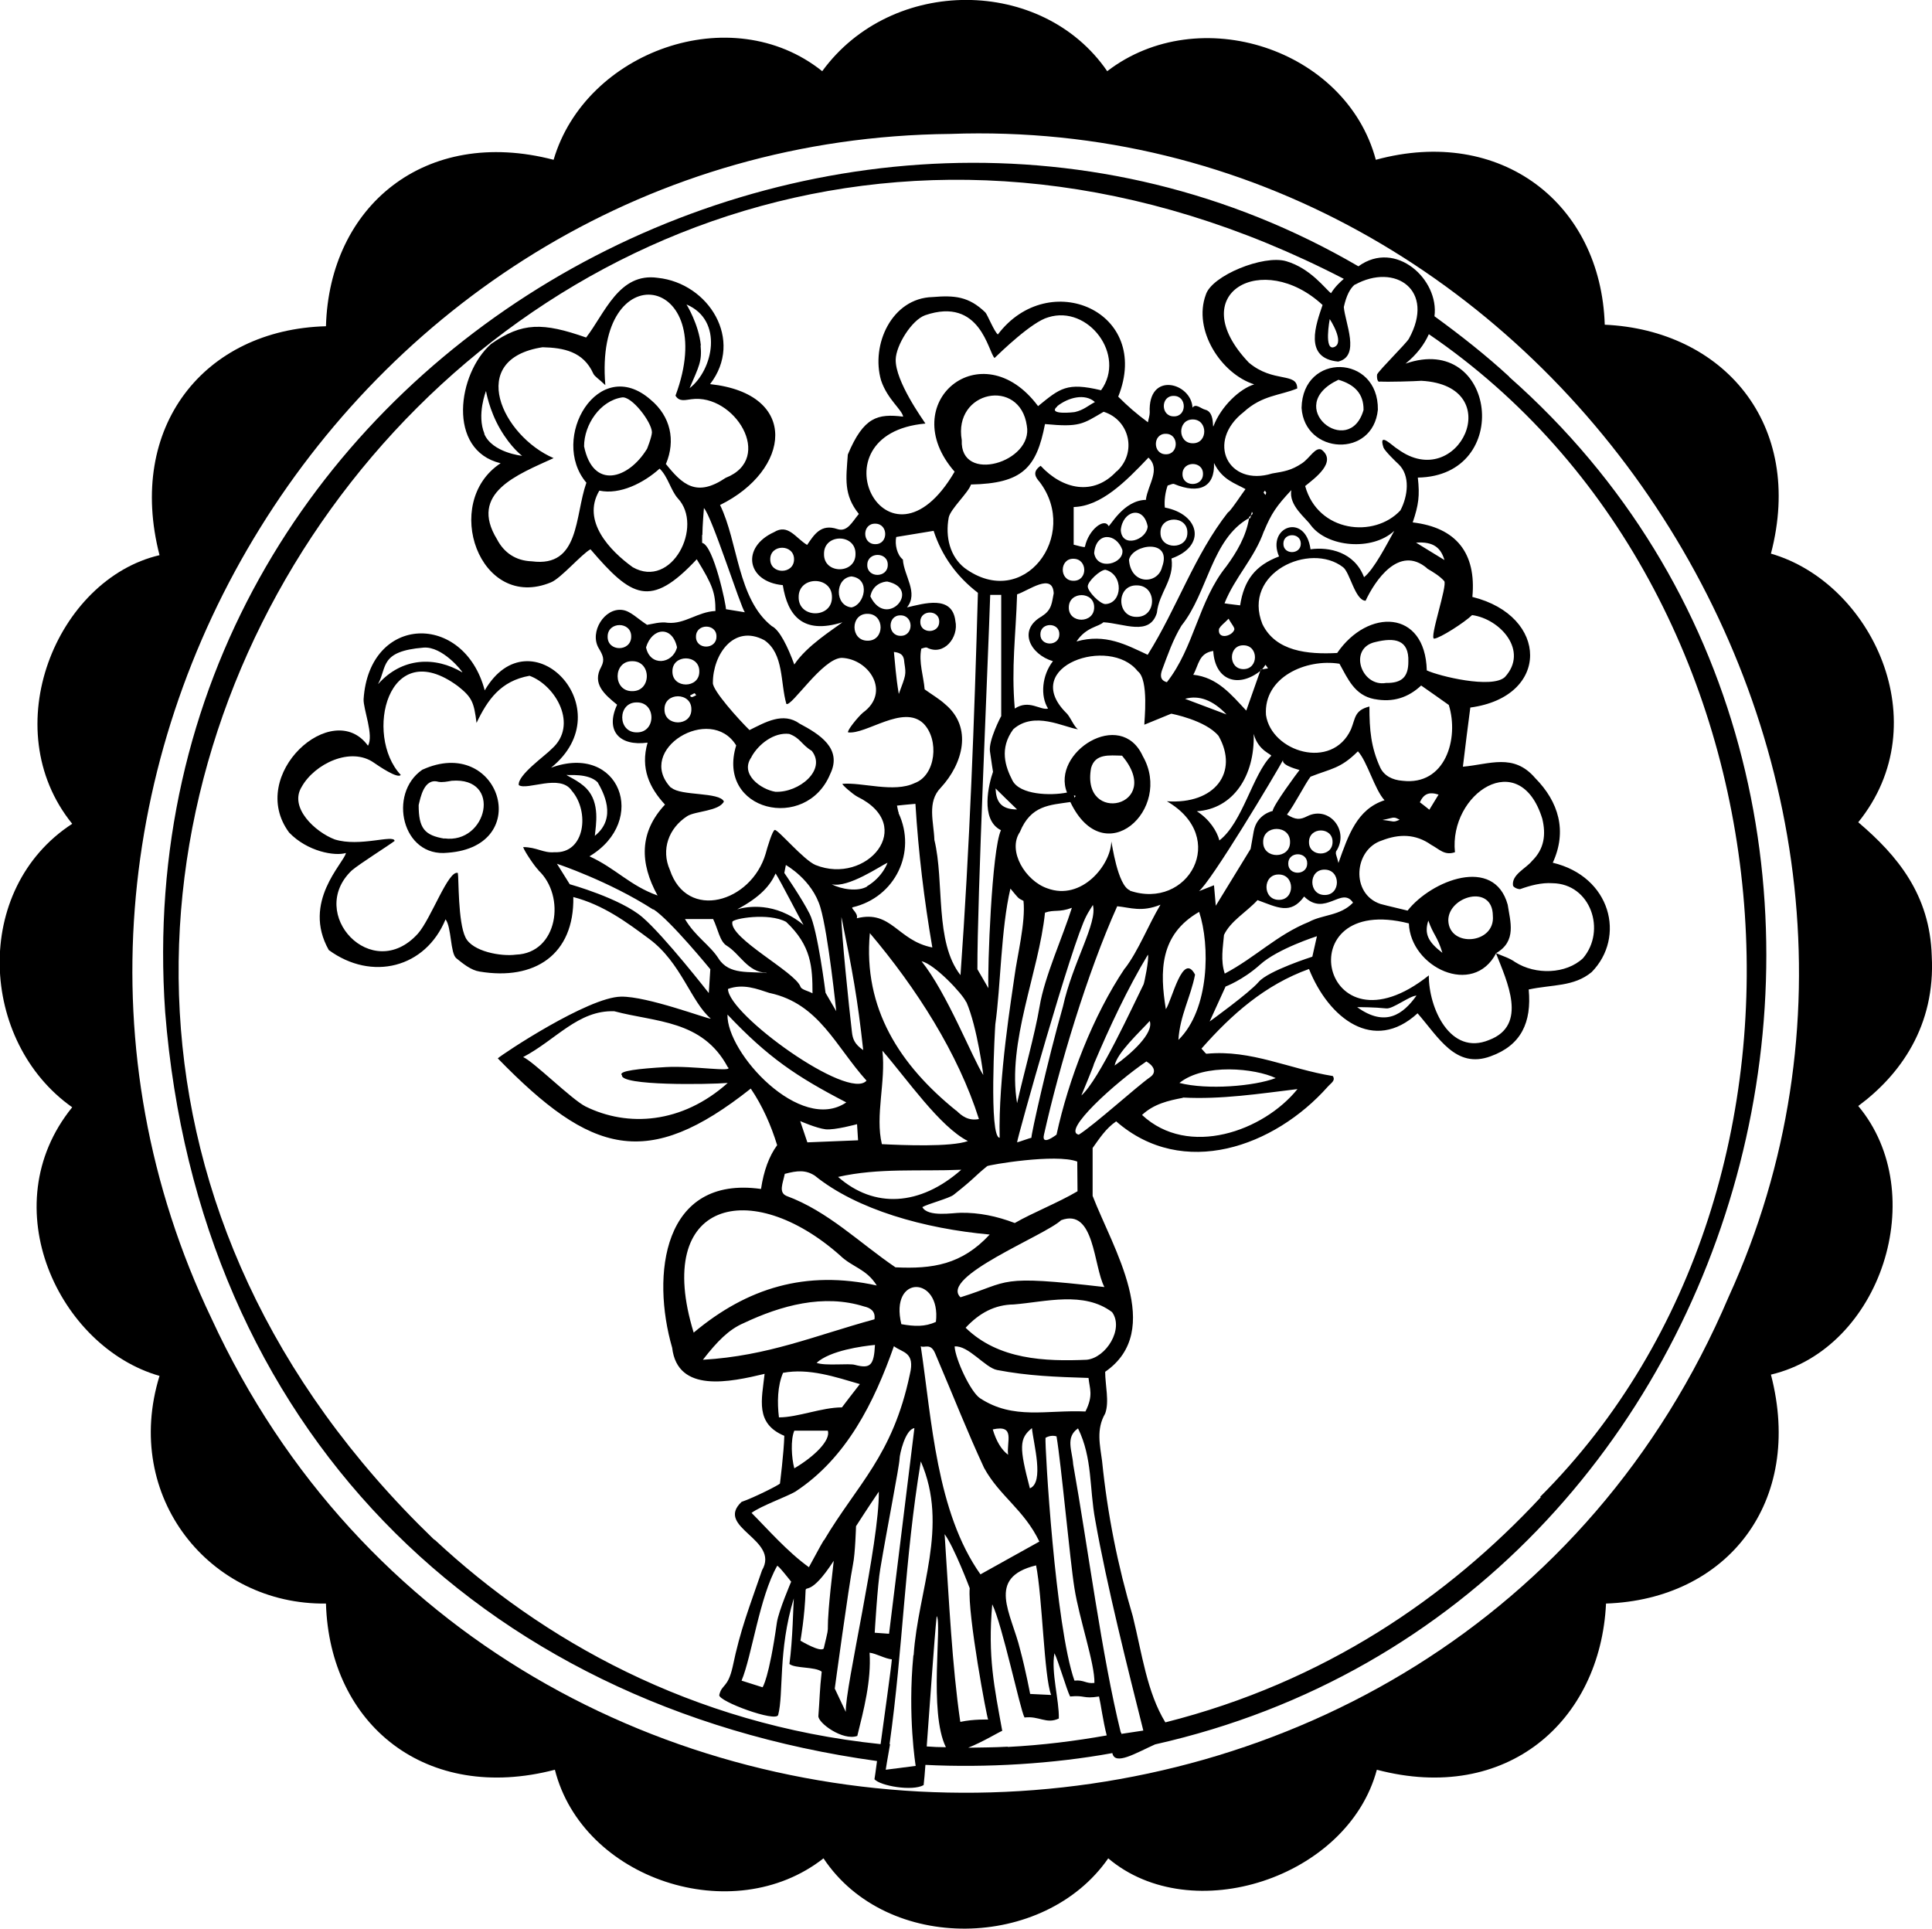
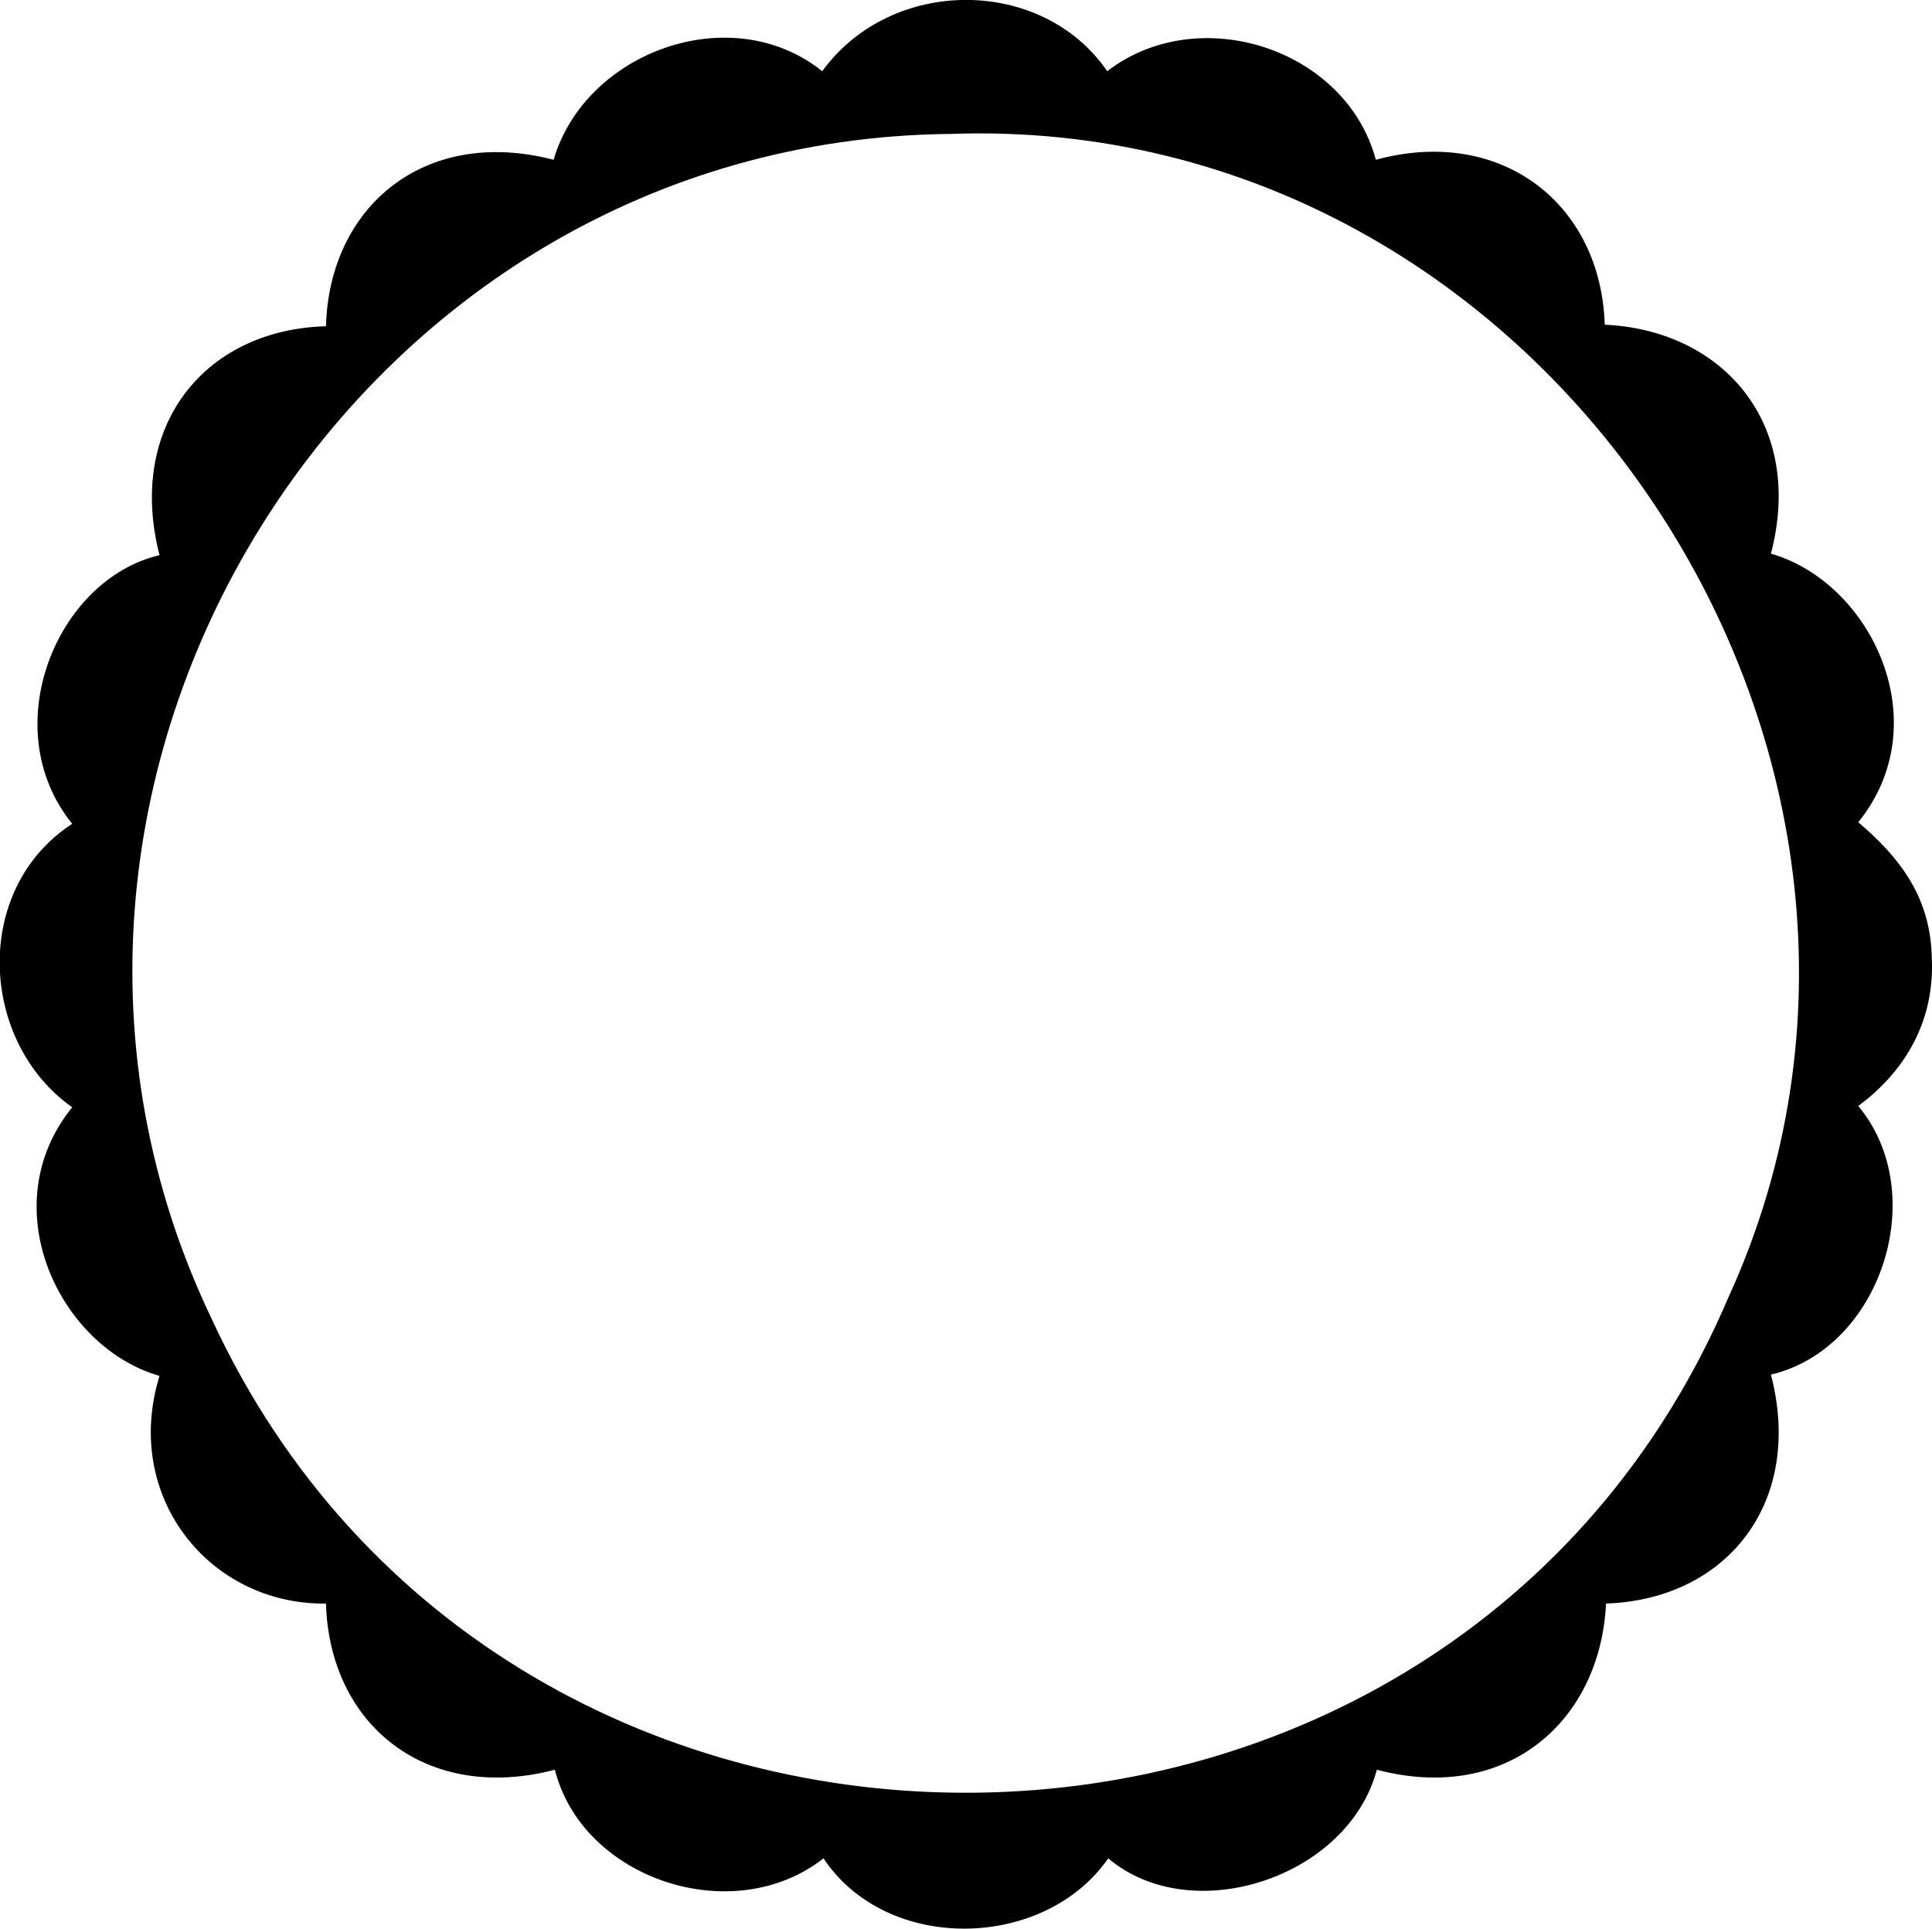
<svg xmlns="http://www.w3.org/2000/svg" id="b" viewBox="0 0 75.45 75.32">
  <g id="c">
-     <path d="M16.49,30.06c-1.35.93-.79,3.44,1,3.24,3.4-.25,2.02-4.62-1-3.24M17.36,32.75c-.78-.13-1.01-.4-1.01-1.31.07-.29.21-1.07.77-.91.16.03.35-.01.52-.04,1.99-.16,1.39,2.48-.29,2.25" />
-     <path d="M50.83,15.93c.12,1.82,2.79,1.97,2.98.07.03-2.17-2.94-2.25-2.98-.07M53.25,16.01c-.56,1.94-3.19-.14-.98-1.18.61.18.99.53.98,1.18" />
-     <path d="M58.94,14.71c-.9-.83-1.89-1.61-2.92-2.36.19-1.43-1.51-3.01-2.97-1.95C32.71-1.46,4.68,14.13,6.45,39.52c1.29,16.17,12.18,27.09,27.8,29.25-.04.34-.1.71-.1.71.22.26,1.48.48,1.92.23.02-.19.05-.47.07-.79,2.36.12,5-.04,7.3-.46.1.5.91,0,1.67-.34,24.14-5.43,32.15-37.23,13.83-53.4M52.91,11.12c1.57-.87,3.16.21,2.11,2.11-.12.2-1.12,1.18-1.24,1.39-.01.03-.02.34.12.28.29.02,1.34-.01,1.61-.03,3.42.19,1.44,4.4-.92,2.67-.19-.1-.78-.73-.56-.06.06.14.47.54.58.64.48.45.37,1.26.08,1.81-1.02,1.1-3.22.86-3.72-.95.37-.3,1.26-.94.64-1.42-.24-.12-.46.33-.76.53-.42.28-.69.32-1.17.4-1.72.53-2.6-1.24-1.11-2.4.72-.66,1.41-.64,2.09-.92,0-.65-.93-.2-1.89-1.01-2.59-2.72.55-4.41,2.88-2.25-.25.74-.76,2.08.61,2.21.88-.21.27-1.51.22-2.13.1-.45.24-.72.43-.88,0,0,0,0,.01,0M55.73,22.2c.24.14.49.29.67.49.14.16-.6,2.27-.39,2.25.23-.02,1.18-.63,1.48-.92,1.1.15,2.22,1.4,1.28,2.42-.51.47-2.58-.04-3.05-.26-.06-2.38-2.3-2.43-3.5-.68-1.15.06-2.4-.06-2.92-1.13-.8-2,1.86-3.22,3.15-2.22.27.2.47,1.3.88,1.31.36-.77,1.3-2.2,2.4-1.27M55.3,21.19c.69-.05.97.21,1.11.68-.32-.19-.63-.39-1.11-.68M59.09,34.59c.03.07.19.14.28.13.39-.14.83-.26,1.26-.23,1.49.02,2.11,1.85,1.19,2.93-.66.62-1.85.66-2.65.15-.22-.16-.5-.24-.75-.35,0,0,0,0,0,0,.43,1.1,1.26,2.81-.26,3.39-1.53.64-2.37-1.26-2.36-2.52-4.22,3.36-5.58-3.25-.78-2.03.06,1.71,2.51,2.89,3.41,1.16h0s0,0,0,0t0,0c.81-.47.55-1.23.45-1.89-.53-1.92-2.98-.95-3.91.23-.31-.08-.69-.16-1.06-.26-1.17-.39-1.04-2.13.06-2.48.67-.26,1.31-.26,1.92.17.32.17.52.43.93.29-.24-2.29,2.53-4.15,3.41-1.31.15.62.08,1.18-.4,1.65-.24.3-.82.54-.74.98M55.31,38.89c-.51.71-1.2,1.24-2.31.44.13,0,.66,0,1.14.05.25.03.92-.5,1.18-.5M35.96,52.57c.13.09.38-.15.56.28.8,1.88,1.23,3,1.91,4.47.6,1.1,1.56,1.63,2.16,2.88-.8.45-1.52.84-2.3,1.28-1.72-2.43-1.9-6.03-2.33-8.9M32.17,60.15c-.18.3-.34.62-.58,1.05-.83-.59-1.65-1.53-2.24-2.12.36-.27,1.37-.63,1.71-.83,2-1.31,3.08-3.49,3.85-5.68.34.26.84.22.62,1.11-.67,3.17-2.05,4.28-3.35,6.47M32.56,60.95c-.43,3.65-.05,1.99-.39,3.42-.11.18-.91-.3-.91-.3,0,0,.17-.95.2-1.94,0-.25.18.24,1.1-1.18M30.9,61.76s-.49,1.14-.56,1.6c-.31,2.2-.56,2.53-.56,2.53l-.82-.26c.4-.95.7-3.27,1.39-4.48.02-.06.55.62.55.62M24.29,41.98c-.1.43,3.39.37,4.13.31-1.79,1.6-3.91,1.73-5.55.92-.53-.26-2.06-1.78-2.44-1.93,1.28-.67,2.15-1.84,3.56-1.79,1.6.43,3.44.33,4.43,2.18.28.22-1.35-.06-2.41,0-1.05.06-1.86.15-1.73.31M21.02,33.98c1.09,1.01.77,3.24-.87,3.3-.58.08-1.7-.12-1.97-.67-.3-.6-.26-2.32-.3-2.52-.37-.13-1.04,1.78-1.56,2.37-1.79,1.98-4.36-.78-2.58-2.47.32-.27,1.42-.96,1.67-1.15-.02-.27-1.36.25-2.34-.06-.76-.29-1.79-1.24-1.29-2.05.5-.9,1.92-1.59,2.83-.94.16.11.93.64,1.04.47-1.44-1.53-.52-5.51,2.24-3.46.54.43.62.62.72,1.43.43-.9.94-1.64,2.07-1.84,1.03.38,1.91,1.93.87,2.85-.24.26-1.35,1.03-1.29,1.42.33.22,1.62-.46,2.07.22.7.8.53,2.46-.68,2.4-.43.04-.69-.2-1.22-.2.06.18.46.77.6.9M14.77,26.7c.35-.64.05-1.27,1.77-1.41.74-.06,1.52.93,1.52.97-1.07-.64-2.36-.59-3.29.45M22.91,30.8c-.3-.32-.8-.51-.78-.54.07.03.84-.08,1.21.29.21.37.78,1.38-.11,2.09.04-.42.21-1.28-.32-1.84M25.52,35.51c.65.42,2.22,2.34,2.22,2.34l-.06.93s-1.73-2.22-2.59-2.96c-.86-.74-2.84-1.29-2.84-1.29l-.5-.8s2.04.68,3.76,1.79M26.2,30.76c-1.41-1.49,1.55-3.28,2.55-1.65-.79,2.57,2.73,3.39,3.67,1.12.49-1-.42-1.56-1.19-1.97-.65-.47-1.35-.05-1.96.25-.4-.39-1.46-1.56-1.43-1.85,0-1.09.81-2.3,2.01-1.66.77.53.62,1.66.86,2.49.2.12,1.41-1.78,2.16-1.8,1.07.04,1.93,1.34.83,2.14-.18.15-.63.7-.58.77.71.09,2.15-1.1,2.94-.35.63.63.49,2.03-.34,2.33-.81.39-2.06-.04-2.82.03-.02.04.41.41.58.5,2.35,1.15.36,3.47-1.63,2.67-.46-.19-1.45-1.37-1.59-1.37-.09,0-.3.7-.36.93-.56,1.9-3.07,2.64-3.74.63-.35-.79-.05-1.63.68-2.1.32-.2,1.24-.19,1.43-.57-.17-.38-1.69-.21-2.05-.54M24.69,25.82c.76-.01.76,1.18,0,1.17-.76.01-.76-1.18,0-1.17M23.73,24.86c0-.6.93-.6.92,0,0,.6-.93.6-.92,0M24.87,27.43c.76-.01.76,1.18,0,1.17-.76.01-.76-1.18,0-1.17M25.23,25.28c.23-.77,1.02-.87,1.21,0-.18.67-1.06.75-1.21,0M23.41,19.16c.8.17,1.73-.3,2.35-.86.33.32.43.84.71,1.16,1.02,1.08-.23,3.56-1.76,2.69-.89-.64-2-1.8-1.31-2.98M22.81,17.43c0-.85.63-1.78,1.48-1.91.38-.06,1.16.96,1.17,1.36,0,.17-.21.71-.2.66-.72,1.17-2.1,1.6-2.45-.11M26.01,18.11c.38-.91.18-1.85-.6-2.5-2.04-1.79-3.97,1.52-2.51,3.24-.46,1.3-.25,3.32-2.13,3.07-.63-.02-1.09-.34-1.36-.86-1.11-1.81.79-2.52,2.21-3.17-2-.86-3.43-3.87-.43-4.33.81.02,1.59.16,1.98,1.03.06.12.21.2.47.45-.44-5.18,4.51-4.34,2.74.41.15.26.41.16.62.14,1.67-.23,3.27,2.31,1.34,3.07-1.14.77-1.69.27-2.35-.56M18.92,16.94c-.31-.74.06-1.67.06-1.67,0,0,.12.74.55,1.48.43.74.86,1.05.86,1.05,0,0-1.17-.12-1.48-.86M27.37,13.49c-.08-.83-.56-1.6-.56-1.6,1.46.62,1.04,2.56.12,3.27.37-.86.49-1.05.43-1.67M27.43,20.89c0-.31.06-1.05.06-1.05.32.34,1.44,3.89,1.6,4.07l-.74-.12c.02-.11-.48-2.5-.93-2.59v-.31ZM27.31,26.22c.01.68-1.06.68-1.05,0-.01-.68,1.06-.68,1.05,0M27.18,24.86c0-.52.81-.52.8,0,0,.52-.81.52-.8,0M26.95,27.16c.06-.03.12-.07.18-.09,0,0,.04.05.06.08-.09.03-.18.13-.24.02M27,27.7c.01.68-1.06.68-1.05,0-.01-.68,1.06-.68,1.05,0M29.35,29.55c.28-.5.88-.96,1.47-.89.44.16.48.42.88.66.59.74-.49,1.64-1.42,1.6-.56-.09-1.41-.69-.93-1.36M32.18,21.63c-.01-.8,1.24-.8,1.23,0,.01.8-1.25.8-1.23,0M32.49,23.32c.01.84-1.31.84-1.3,0-.01-.84,1.31-.84,1.3,0M33.25,22.51c.77.09.51,1.12,0,1.21-.66-.07-.65-1.14,0-1.21M49.36,20.75c.29-.7.49-.99,1.07-1.61-.11.6.57,1.09.76,1.37.64.86,2.4,1.02,3.26.22-.3.54-.79,1.5-1.18,1.81-.38-.99-1.37-1.19-2.09-1.09-.2-1.45-1.73-.88-1.23.28-.93.35-1.37.93-1.52,1.91-.22-.03-.37-.04-.61-.08.41-1.03,1.17-1.76,1.54-2.82M49.34,19.23s.04-.04.06-.07c.01.02.03.05.05.08-.01.03-.02.06-.03.09-.02-.03-.06-.06-.07-.1M50.8,21.23c0,.44-.69.44-.68,0,0-.44.68-.44.68,0M53.68,27.3c.72.14,1.32-.06,1.82-.53.39.27.74.52,1.08.76.41,1.32-.14,3.16-1.81,2.96-.4-.03-.72-.2-.87-.52-.36-.79-.42-1.46-.42-2.38-.59.15-.54.45-.72.89-.74,1.62-3.11.88-3.32-.56-.1-1.47,1.56-2.21,2.87-2,.33.59.59,1.23,1.36,1.38M53.72,25.07c.74-.18,1.31-.1,1.28.77,0,.59-.25.84-.87.83-.98.17-1.49-1.37-.41-1.6M56.18,31.03c-.12.2-.23.38-.36.59-.15-.12-.26-.21-.37-.29.15-.33.36-.42.73-.3M51.73,33.96c.64,0,.64,1,0,.99-.64,0-.64-1,0-.99M51.12,32.88c0-.6.93-.6.92,0,0,.6-.93.6-.92,0M52.17,33.26c.55-.8-.25-1.81-1.11-1.39-.29.15-.46.15-.8-.06.3-.39.7-1.19.92-1.48.81-.32,1.17-.31,1.85-.99.36.38.66,1.51,1.04,1.91-1.07.35-1.41,1.35-1.8,2.45-.06-.26-.13-.37-.09-.44M49.94,34.15c.64,0,.64,1,0,.99-.64,0-.64-1,0-.99M49.33,32.88c-.01-.68,1.06-.68,1.05,0,.01.68-1.06.68-1.05,0M50.31,33.72c0-.48.75-.48.74,0,0,.48-.75.48-.74,0M54.45,31.93c.07,0,.14.05.21.08-.27.12-.2.06-.67.01.31-.06.39-.1.46-.09M44.9,39.87c.17.47-.72,1.28-1.37,1.74.09-.49.97-1.3,1.37-1.74M42.23,42.78s.51-1.22.49-1.23c.6-1.42,1.31-2.94,2.11-4.27.05.17-.14,1.1-.17,1.16-.4.8-1.74,3.74-2.43,4.34M43.93,37.81c-1.25,1.86-2.2,4.34-2.67,6.5-.02.01-.6.47-.49,0,.6-2.68,1.68-6.29,2.86-8.92.51.05.95.24,1.69-.06-.47.78-.86,1.8-1.39,2.49M35.1,31.75c-.03-.07-.04-.15-.07-.29.22-.02.44-.05.72-.07.12,1.94.34,3.74.66,5.61-1.37-.27-1.59-1.48-2.95-1.14.07-.2-.26-.4-.16-.43,1.66-.39,2.51-2.15,1.79-3.68M36.91,27.5c-.23-.21-.51-.37-.8-.58-.04-.5-.24-1.07-.13-1.59.08-.02.16-.06.22-.04.66.34,1.25-.4,1.11-1.04-.12-1.03-1.23-.68-1.89-.53.46-.57-.12-1.23-.16-1.87-.23-.18-.32-.59-.26-.88.48-.08.97-.16,1.46-.24q.48,1.46,1.73,2.42c-.14,5-.32,9.87-.68,14.93-1.02-1.3-.62-3.64-1.02-5.28-.02-.69-.3-1.48.25-2.04.86-.93,1.26-2.35.17-3.26M35.94,24.28c0-.48.75-.48.74,0,0,.48-.75.48-.74,0M35.17,24.83c-.52,0-.52-.81,0-.8.52,0,.52.81,0,.8M35.1,27.1c-.12-.72-.14-1.17-.19-1.64.4.04.39.26.41.44.07.45.06.45-.22,1.2M34.65,22.71c1.37.29-.03,1.88-.66.58.09-.48.51-.58.66-.58M33.87,22.06c0-.52.81-.52.8,0,0,.52-.81.52-.8,0M40.6,39.3c-.19,1.12-.61,2.58-.88,3.78-.4-2.39.85-5.1,1.09-7.44.37-.13.55,0,1.05-.19-.35,1.12-1.07,2.69-1.26,3.85M42.43,35.76c.07-.14.16-.27.25-.42.19.7-.79,2.24-1.17,3.97-.61,2.15-1.25,5.03-1.23,5.12-.03,0-.53.18-.56.18,0-.15,2.15-7.81,2.71-8.85M39.62,38.12c-.1.74-.64,3.97-.58,6.31-.43,0-.18-4.33-.17-4.43.21-1.48.22-3.74.59-5.3.31.37.28.37.51.48.09.83-.25,2.17-.35,2.94M39.09,27.98s-.49.93-.43,1.36c.06.43.12.8.12.8-.16.45-.52,1.87.31,2.28-.36.77-.53,5.42-.49,6.17l-.43-.74c-.01-2.67.42-12.13.5-14.62h.43v4.75ZM39.72,31.61c-.67,0-.82-.35-.84-.82.24.24.49.48.84.82M37.74,39.13c.43.99.67,2.89.66,2.85-.42-.65-1.42-3.21-2.41-4.44.5.1,1.61,1.28,1.74,1.59M34.46,41.03c.97,1.12,2.24,2.97,3.34,3.53-.67.24-2.57.16-3.36.12-.27-1.12.16-2.44.02-3.65M37.34,43.37c-2.19-1.77-3.64-3.98-3.37-6.93,1.82,2.15,3.45,4.7,4.26,7.26-.41.08-.67-.12-.88-.33M33.7,41c-.33-.23-.4-.43-.43-.7-.11-.93-.42-3.93-.41-4.49.43,2.1.63,3.18.85,5.19M33.86,34.62c-.35.21-1.01.11-1.38-.09.64.16,1.91-.72,2.18-.84,0,0-.18.55-.8.92M32.67,39.51l-.43-.74s-.31-2.47-.62-3.08c-.31-.62-.99-1.6-.99-1.6l.06-.31s1.03.57,1.35,1.66c.31,1.05.62,4.07.62,4.07M31.38,36.12c-1.11-.92-2.21-.72-2.59-.61.92-.49,1.29-.94,1.5-1.4.2.31.96,1.8,1.09,2.01M30.7,36c.99.93,1.03,1.77,1.03,2.79-.18-.1-.43-.14-.47-.26-.21-.58-2.78-1.89-2.66-2.53.02-.13,1.42-.37,2.1,0M29.94,38c-.66-.08-1.46.09-1.88-.57-.33-.52-.91-.86-1.31-1.54.5,0,.81,0,1.1,0,.19.39.26.88.53,1.04.52.32.81,1.03,1.55,1.06M30.07,38.78c1.92.42,2.56,2.08,3.77,3.42-.7.81-5.41-2.59-5.41-3.58.59-.22,1.14,0,1.63.16M33.47,43.9l.04.63-1.98.08-.28-.83s.64.28.99.32c.36.04,1.23-.2,1.23-.2M37.54,45.68c-1.61,1.42-3.4,1.52-4.81.28,1.59-.36,3.17-.21,4.81-.28M37.24,46.66c.87-.69.75-.66,1.31-1.12.06-.05,2.68-.5,3.52-.18,0,.33.01.9.01,1.16-.76.45-1.76.84-2.45,1.24-.71-.27-1.4-.41-2.11-.4-.3,0-1.28.18-1.5-.22.19-.12,1.04-.34,1.22-.48M44.13,34.77c-.49-.18-.71-1.88-.73-1.91-.02.92-1.16,2.33-2.5,1.83-.85-.29-1.57-1.46-1.07-2.2.43-1.05,1.17-1.05,1.97-1.17,1.32,2.77,4.02.28,2.83-1.79-.86-1.9-3.59-.14-2.96,1.42-.65.13-1.84.09-2.13-.47-.28-.54-.52-1.25.03-2,.82-.73,1.97-.08,2.53,0-.17-.11-.31-.52-.48-.66-1.78-1.81,1.72-3,2.81-1.61.45.33.25,1.98.26,2.09l1.05-.43s1.34.25,1.85.87c.8,1.42-.15,2.68-2.02,2.55,2.45,1.42.82,4.27-1.45,3.49M41.94,31.06l.07.02-.05.07-.02-.09ZM42.61,29.99c.16-.57.71-.49,1.21-.48,1.67,1.99-1.62,2.73-1.21.48M40.7,24.06c-.98.54-.46,1.5.42,1.76-.43.55-.5,1.36-.19,1.85-.3.08-.74-.37-1.3,0-.14-1.62.04-2.83.09-4.46.44-.14,1.39-.87,1.43-.04-.07.33-.06.65-.46.89M41.37,24.77c0,.48-.75.48-.74,0,0-.48.75-.48.74,0M43.77,20.7c.07-.76.89-.98,1.05-.14-.04.53-1.01.86-1.05.14M44.39,22.86c.8-.01.8,1.24,0,1.23-.8.01-.8-1.25,0-1.23M43.83,21.47c.09.54-.98.84-1.1.13.07-.84.86-.79,1.1-.13M43.17,22.25c.72.19.67,1.31,0,1.34-.21,0-.69-.49-.69-.69s.49-.65.69-.65M42.73,23.72c0,.64-1,.64-.99,0,0-.64,1-.64.99,0M41.92,22.68c-.56,0-.55-.87,0-.86.56,0,.57.87,0,.86M46.28,27.29q.82-.23,1.62.61c-.69-.26-1.11-.42-1.62-.61M46.74,31.68c1.41-.09,2.27-1.37,2.22-3.02.18.68.74.8.68.86-.72.72-1.11,2.6-2.02,3.3-.09-.36-.39-.83-.88-1.14M49.29,26.12s-.02.03-.03.04c-.01,0-.03.02-.04.03-.17.49-.35.99-.55,1.56-.59-.63-1.13-1.3-2.07-1.4.22-.39.21-.84.78-.93.07,1.16.98,1.46,1.84.78,0-.02.01-.04.02-.05.01,0,.03,0,.05-.01.05-.06.09-.12.13-.18.04.05.07.1.1.14-.08.01-.16.03-.24.04M47.62,24.54c.06-.12.19-.2.36-.38.11.21.26.36.22.44-.11.27-.68.38-.59-.06M48.56,26.13c-.6,0-.6-.94,0-.93.6,0,.6.93,0,.93M48.85,20.16s-.02.05-.03.08c-.01,0-.03,0-.04,0-.12.71-.48,1.32-.89,1.88-1.09,1.35-1.25,3.16-2.32,4.52-.3-.08-.24-.32-.19-.47.22-.59.43-1.2.76-1.74,1.03-1.28,1.17-3.38,2.64-4.2,0-.01,0-.02,0-.04.02-.02.04-.03.06-.05.02-.05.04-.1.05-.15.07.08,0,.1-.05.15M47.97,19.99c-1.33,1.69-2,3.75-3.15,5.58-.84-.39-1.65-.84-2.78-.52.38-.57.87-.57,1.05-.75.79.04,1.81.56,2.09-.37.08-.79.69-1.29.57-2.12,1.38-.49,1.1-1.73-.26-1.99-.03-.27.02-.61.11-.86.11-.03.19-.08.25-.06.99.41,1.6.12,1.56-.82.32.66.82.79,1.23,1.02-.25.34-.43.64-.66.9M45.32,20.8c-.01-.68,1.06-.68,1.05,0,.01.68-1.06.68-1.05,0M46.18,18.51c0-.52.81-.52.8,0,0,.52-.81.52-.8,0M46.58,17.31c-.6,0-.6-.93,0-.93.6,0,.6.94,0,.93M45.84,16.26c-.52,0-.52-.81,0-.8.52,0,.52.81,0,.8M45.53,16.94c.52,0,.51.81,0,.8-.52,0-.52-.81,0-.8M45.38,22.15c-.16.67-1.22.71-1.29-.29.14-.62,1.71-.84,1.29.29M44.77,19.52c-.91,0-1.44,1.09-1.48,1.02-.16-.33-.78.14-.92.81,0,.05-.34-.06-.44-.08,0-.46,0-.92,0-1.47,1.07-.03,2.02-.98,2.92-1.93.49.46-.02,1.05-.1,1.64M43.61,18.4c-.9.98-2.11.72-2.97-.21-.35.24-.19.46-.04.63,1.58,2.08-.62,5.06-2.93,3.36-.57-.45-.76-1.21-.62-1.97.07-.34.77-.97.87-1.29,2.01-.04,2.56-.65,2.89-2.36,1.36.13,1.47,0,2.29-.48,1.02.32,1.31,1.6.51,2.33M37.56,17.19c-.34-1.94,2.27-2.45,2.54-.57.27,1.43-2.62,2.29-2.54.57M41.29,15.86c.43-.34,1.08-.51,1.47-.16-.28.15-.44.31-.78.39-.04.01-1.1.13-.69-.22M43,15.24c-1.34-.32-1.6-.08-2.46.62-2.2-2.95-5.61-.13-3.26,2.56-2.62,4.49-5.63-1.48-1.14-1.88-.1-.16-1.18-1.65-1.16-2.5.01-.55.62-1.54,1.15-1.73,2.16-.74,2.46,1.44,2.71,1.67.22-.21,1.46-1.42,2.1-1.59,1.56-.49,3.05,1.48,2.06,2.85M34.18,20.45c.52,0,.52.81,0,.8-.52,0-.52-.81,0-.8M33.88,23.97c.68,0,.68,1.06,0,1.05-.68,0-.68-1.06,0-1.05M28.41,39.62c1.58,1.67,2.69,2.42,4.64,3.43-1.79,1.22-4.68-1.93-4.64-3.43M30.65,45.84c.49-.13.81-.16,1.17.07,1.64,1.33,4.28,2.07,6.83,2.3-1.09,1.18-2.24,1.35-3.68,1.28-1.4-.95-2.63-2.19-4.26-2.79-.31-.14-.14-.48-.06-.87M32.8,49.02c.48.47,1.03.52,1.44,1.18-2.77-.61-5.06.09-7.15,1.84-1.59-5.18,2.25-6.08,5.71-3.02M29.04,51.67c1.46-.69,3.12-1.15,4.71-.65.23.05.45.18.4.5-2.34.64-4.15,1.43-6.7,1.58.56-.72,1.01-1.18,1.59-1.43M34.17,52.52c-.04.8-.18.94-.78.78-.23-.07-1.17.05-1.5-.08.53-.48,1.77-.65,2.28-.7M30.58,53.61c1.01-.19,2.04.16,3,.44-.33.42-.54.7-.7.91-.79,0-1.72.39-2.46.39-.07-.58-.06-1.22.16-1.74M31.02,55.87c.25,0,1.1,0,1.31,0,.11.37-.5.99-1.31,1.47-.11-.41-.15-1.12,0-1.47M33.31,61.1c.09-.42.12-1.5.12-1.5,0,0,.46-.72.89-1.35.03,1.97-1.32,7.65-1.29,8.6l-.43-.91s.54-3.98.71-4.84M34.38,61.25c.26-1.56.74-3.98.75-4.28,0-.17.22-1.15.58-1.2-.06.48-.99,8.03-.99,8.03l-.56-.04s.11-1.89.22-2.51M35.2,51.71c-.47-1.95,1.56-1.89,1.35-.09-.43.2-.84.18-1.35.09M38.77,55.82c.9-.2.53.48.6.99q-.39-.29-.6-.99M40.3,55.77c.06.61.49,2.12-.08,2.35-.42-1.6-.42-1.95.08-2.35M40.46,61.12c.25,1.24.31,4.35.59,5.07l-.82-.04s-.17-.91-.39-1.73c-.34-1.42-1.35-2.81.62-3.29M40.83,56.15s.19-.13.43-.06c.18,1.04.53,4.89.7,5.93.19,1.21.8,2.95.78,3.7-.33.04-.41-.13-.78-.09-.75-2.12-1.16-9.17-1.13-9.48M38.27,54.6c-.37-.25-.96-1.52-.99-2.02.54-.05,1.19.83,1.66.92,1.2.23,2.28.27,3.57.31.04.42.2.67-.12,1.31-1.51-.07-2.81.34-4.12-.52M42.44,53.1c-1.63.07-3.45,0-4.73-1.25.54-.58,1.14-.9,1.88-.91,1.24-.1,2.74-.53,3.84.3.47.65-.23,1.78-.99,1.86M37.51,50.66c-.84-.8,3.3-2.41,3.93-3.01,1.31-.49,1.26,1.8,1.69,2.61-4.25-.49-3.62-.22-5.62.4M42.13,44.31c-.68-.13,1.42-2.03,2.64-2.86.33.2.39.44.15.61-.54.38-2.17,1.86-2.79,2.25M46.19,42.86c1.51.08,2.99-.15,4.48-.33-1.32,1.64-4.26,2.7-6.07,1.01.46-.43,1.02-.56,1.6-.67M46.06,42.29c.97-.78,2.96-.57,3.76-.19-.84.32-2.67.47-3.76.19M46.02,40.61c.06-.96.48-1.67.65-2.55-.48-.92-.9,1-1.14,1.35-.24-1.47-.25-2.91,1.3-3.8.43,1.3.41,3.81-.81,5M46.8,34.82c.46-.32,3.03-4.62,3.33-5.18-.16.2.4.37.62.43-.09.11-1.03,1.38-1.05,1.6,0,0-.62.12-.74.8l-.12.68-1.36,2.22-.07-.8-.61.24ZM47.85,38.53s.68-.25,1.36-.86c.68-.62,2.22-1.11,2.22-1.11l-.18.8s-1.73.55-2.1.99c-.37.43-1.91,1.54-1.91,1.54l.62-1.36ZM51.12,36c-1.26.51-2.08,1.38-3.29,2.02-.17-.52-.07-1.02-.03-1.51.26-.55.89-.9,1.31-1.36.77.28,1.29.59,1.82-.14.82.81,1.47-.42,1.91.24-.5.52-1.19.46-1.72.75M55.78,35.95c.2.57.35.6.55,1.26-.55-.42-.72-.74-.55-1.26M56.56,35.94c0-.94,1.73-1.44,1.74-.18.1,1.11-1.71,1.26-1.74.18M51.93,12.46s.6.91.18,1.09c-.42.18-.18-1.09-.18-1.09M16.94,60.11C-9.02,35.09,20.33-5.74,52.48,10.89c-.15.13-.33.29-.5.56-.21-.15-.79-.97-1.75-1.25-.88-.26-2.91.56-3.14,1.31-.51,1.38.6,3.09,1.89,3.5-.56.17-1.29.85-1.59,1.63-.05.12.06-.55-.32-.64-.17-.04-.37-.26-.5-.08-.04-.97-1.75-1.45-1.67.19,0,.12-.05.26-.07.38-.46-.34-.79-.63-1.16-1,1.33-3.33-2.71-5.06-4.7-2.43-.14-.1-.41-.78-.49-.86-.65-.63-1.21-.67-2.06-.6-1.59.04-2.42,1.86-2.01,3.26.25.74.82,1.14.86,1.41-.99-.12-1.54,0-2.16,1.48-.07.95-.17,1.57.43,2.32-.26.31-.45.72-.84.59-.65-.22-.91.23-1.18.62-.45-.27-.74-.84-1.29-.5-1.3.59-1.07,1.94.34,2.07.19,1.18.77,1.94,2.33,1.45-.36.28-1.39.91-1.88,1.65-.25-.68-.57-1.35-.88-1.5-1.34-1.06-1.31-3.28-2.02-4.73,2.75-1.35,3.13-4.34-.39-4.72,1.33-1.72-.05-3.94-2.04-4.15-1.52-.22-2.07,1.39-2.8,2.33-1.69-.59-2.49-.6-3.71.25-1.31,1.15-1.74,4.15.37,4.66-2.33,1.53-.82,5.81,1.97,4.65.39-.16,1.19-1.1,1.54-1.29,1.6,1.87,2.34,2.33,4.15.39.63,1.02.73,1.32.73,2.02-.69.03-1.2.52-1.86.46-.29-.05-.61.05-.81.08-.37-.24-.65-.54-.96-.58-.7-.1-1.3.86-.93,1.49.16.27.25.44.1.73-.37.66.13,1.08.62,1.48-.47,1.01.08,1.63,1.19,1.48-.29,1.01.08,1.77.68,2.42-1.01,1.08-.99,2.28-.29,3.55-1.09-.39-1.63-1.06-2.66-1.53,2.32-1.39,1.18-4.44-1.5-3.46,2.84-2.29-.81-6.07-2.59-3.02-.81-3.07-4.51-2.97-4.73.34-.02.38.41,1.42.17,1.82-1.37-1.89-4.75,1.13-3.08,3.39.72.75,1.79.93,2.22.8-.08.4-1.73,1.91-.67,3.79,1.68,1.23,3.78.7,4.56-1.2.24.32.18,1.32.42,1.52.27.22.58.47.91.52,2.15.36,3.7-.66,3.66-2.91,1.18.31,2.08.98,2.97,1.64,1.24.92,1.63,2.46,2.4,3.11-.12.02-2.48-.88-3.51-.86-1.29.02-4.64,2.25-4.81,2.41,3.65,3.75,5.83,4.39,9.88,1.18.46.68.79,1.43,1.03,2.21q-.47.64-.63,1.71c-3.85-.54-4.29,3.37-3.47,6.2.21,1.79,2.27,1.34,3.61,1.02-.11,1-.38,1.94.77,2.42-.02.68-.17,1.86-.17,1.86.02.03-1,.55-1.5.72-1.06,1,1.51,1.46.8,2.67-.5,1.46-.84,2.29-1.15,3.78-.19.83-.42.66-.52,1.09-.06.24,2.22,1.08,2.3.78.22-.84-.01-2.51.61-4.55-.02.25-.04,1.6-.17,2.56.22.18,1,.1,1.26.3-.08.7-.08,1.1-.13,1.73-.02.27.95.98,1.52.78.25-1.01.55-2.15.48-3.25.26.03.59.23.87.26-.02.28-.32,2.43-.44,3.31-7.43-.77-13.24-4.1-17.39-7.96M31.01,21.84c0,.6-.93.6-.93,0,0-.6.93-.6.93,0M35.67,64.64c-.23,2.37.09,4.32.09,4.32l-1.17.15s.02-.12.05-.31c0,0,0,0,0,0l.12-.69s-.01,0-.02,0c.53-3.78.58-7.17,1.22-11.04,1.11,2.55-.11,5.02-.28,7.57M36.19,68.21c.13-1.74.3-4.24.39-5.1.22.27-.32,3.75.36,5.12-.25,0-.5-.01-.75-.03M37.5,67.23c-.32-2.22-.43-4.61-.61-7.32.38.52.98,2.11.98,2.11-.09,1.01.68,5.12.72,5.13,0,0-.58-.02-1.08.09M39.35,68.21c-.52.03-1.03.03-1.54.04.56-.22,1.18-.6,1.33-.66-.31-1.71-.57-2.89-.39-4.94.39.78,1.09,4.12,1.26,4.42.57-.07.85.27,1.34.04.02-.7-.31-1.82-.17-2.55.15.3.47,1.41.61,1.69.59-.06.49.1,1.13,0,.07.29.15.93.3,1.52-1.24.22-2.51.38-3.86.45M43.79,67.71v-.05s-.02,0-.02,0c-.74-2.99-1.29-7.28-1.86-10.48-.03-.51-.32-1.05.19-1.4.57,1.16.44,2.34.67,3.57.45,2.56,1.29,5.88,1.88,8.23l-.86.13ZM60.17,58.47c-3.64,3.91-8.44,7.22-14.66,8.79-.72-1.18-.91-2.68-1.27-4.14-.59-1.98-.99-3.99-1.2-6.06-.08-.62-.24-1.24.12-1.86.17-.46,0-1.11,0-1.63,2.34-1.62.29-4.84-.49-6.87,0-.57,0-1.2,0-1.87.26-.36.51-.76.92-1.04,2.61,2.28,6.18.99,8.26-1.35.12-.14.32-.24.2-.42-1.69-.27-3.19-1.04-4.93-.87-.04,0-.09-.09-.2-.2,1.18-1.34,2.48-2.49,4.2-3.11.77,1.93,2.53,3.3,4.24,1.73.82.94,1.49,2.18,2.85,1.68,1.2-.43,1.61-1.33,1.49-2.61.93-.2,1.76-.1,2.46-.68,1.34-1.37.75-3.73-1.52-4.27.57-1.24.23-2.38-.69-3.31-.84-.98-1.78-.53-2.82-.44.1-.83.19-1.56.29-2.31,3.13-.42,3.07-3.58.08-4.32.16-1.71-.63-2.71-2.33-2.91.23-.68.28-1.04.2-1.75,3.75-.06,3.05-5.68-.48-4.45.43-.35.73-.74.91-1.15,14.67,10.01,16.62,33.13,4.35,45.4" />
    <path d="M75.44,37.33c-.07-2.39-1.34-3.92-2.87-5.22,3.14-3.88.51-9.36-3.41-10.49,1.33-5.08-1.88-8.73-6.49-8.94-.15-4.74-4.06-7.77-8.94-6.44-1.16-4.34-6.91-6.21-10.49-3.46-2.53-3.69-8.41-3.73-11.13,0-3.55-2.84-9.25-.77-10.49,3.46-5.03-1.31-8.76,1.82-8.89,6.5-4.76.13-7.79,3.93-6.5,8.94-4.02.94-6.43,6.76-3.41,10.49-3.92,2.55-3.63,8.51,0,11.07-3.14,3.87-.51,9.37,3.41,10.49-1.46,4.73,1.97,8.95,6.5,8.89.14,4.75,3.93,7.8,8.94,6.49,1.08,4.28,6.96,6.23,10.49,3.46,2.48,3.73,8.63,3.59,11.12,0,3.25,2.75,9.36.77,10.49-3.46,5.08,1.34,8.73-1.9,8.95-6.49,4.72-.16,7.74-3.95,6.44-8.94,4.31-1.02,6.26-7.08,3.41-10.49,1.65-1.22,3.02-3.14,2.87-5.86M67.51,50.64c-10.86,25.51-47.72,25.85-59.25.85C-1.72,30.62,13.68,5.46,37.11,5.23c23.41-.85,39.93,24.52,30.4,45.41" />
  </g>
</svg>